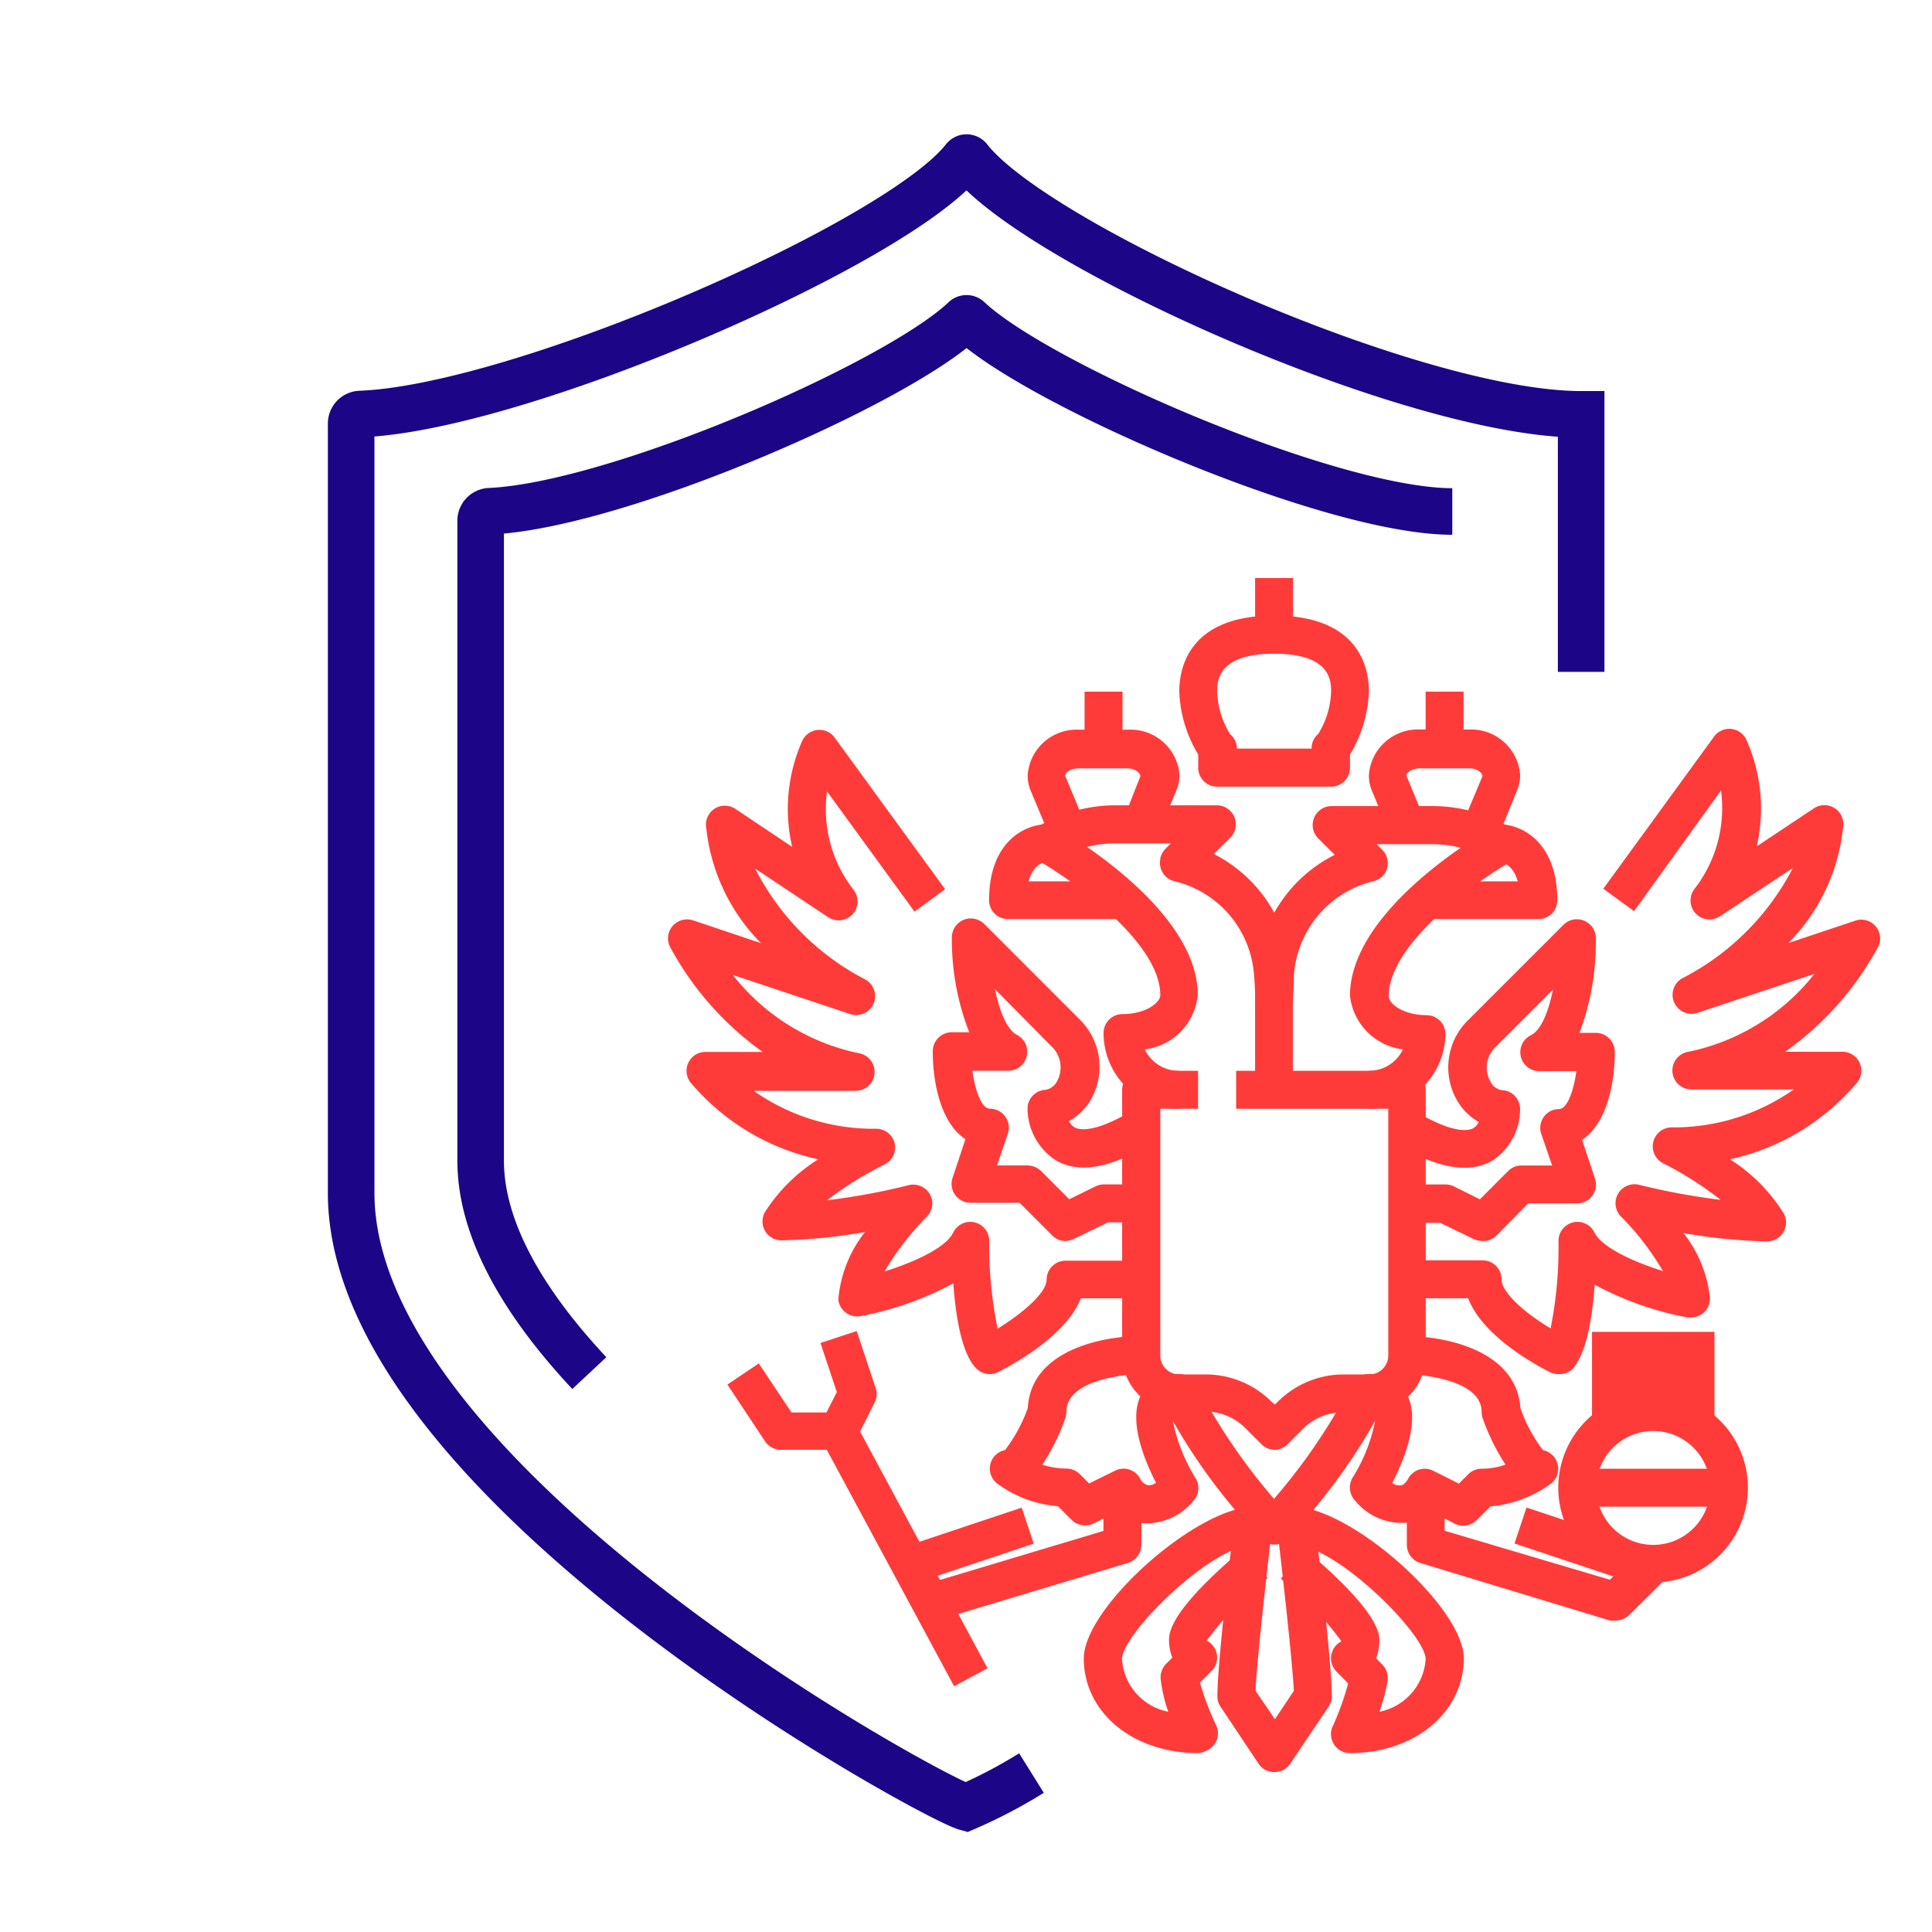
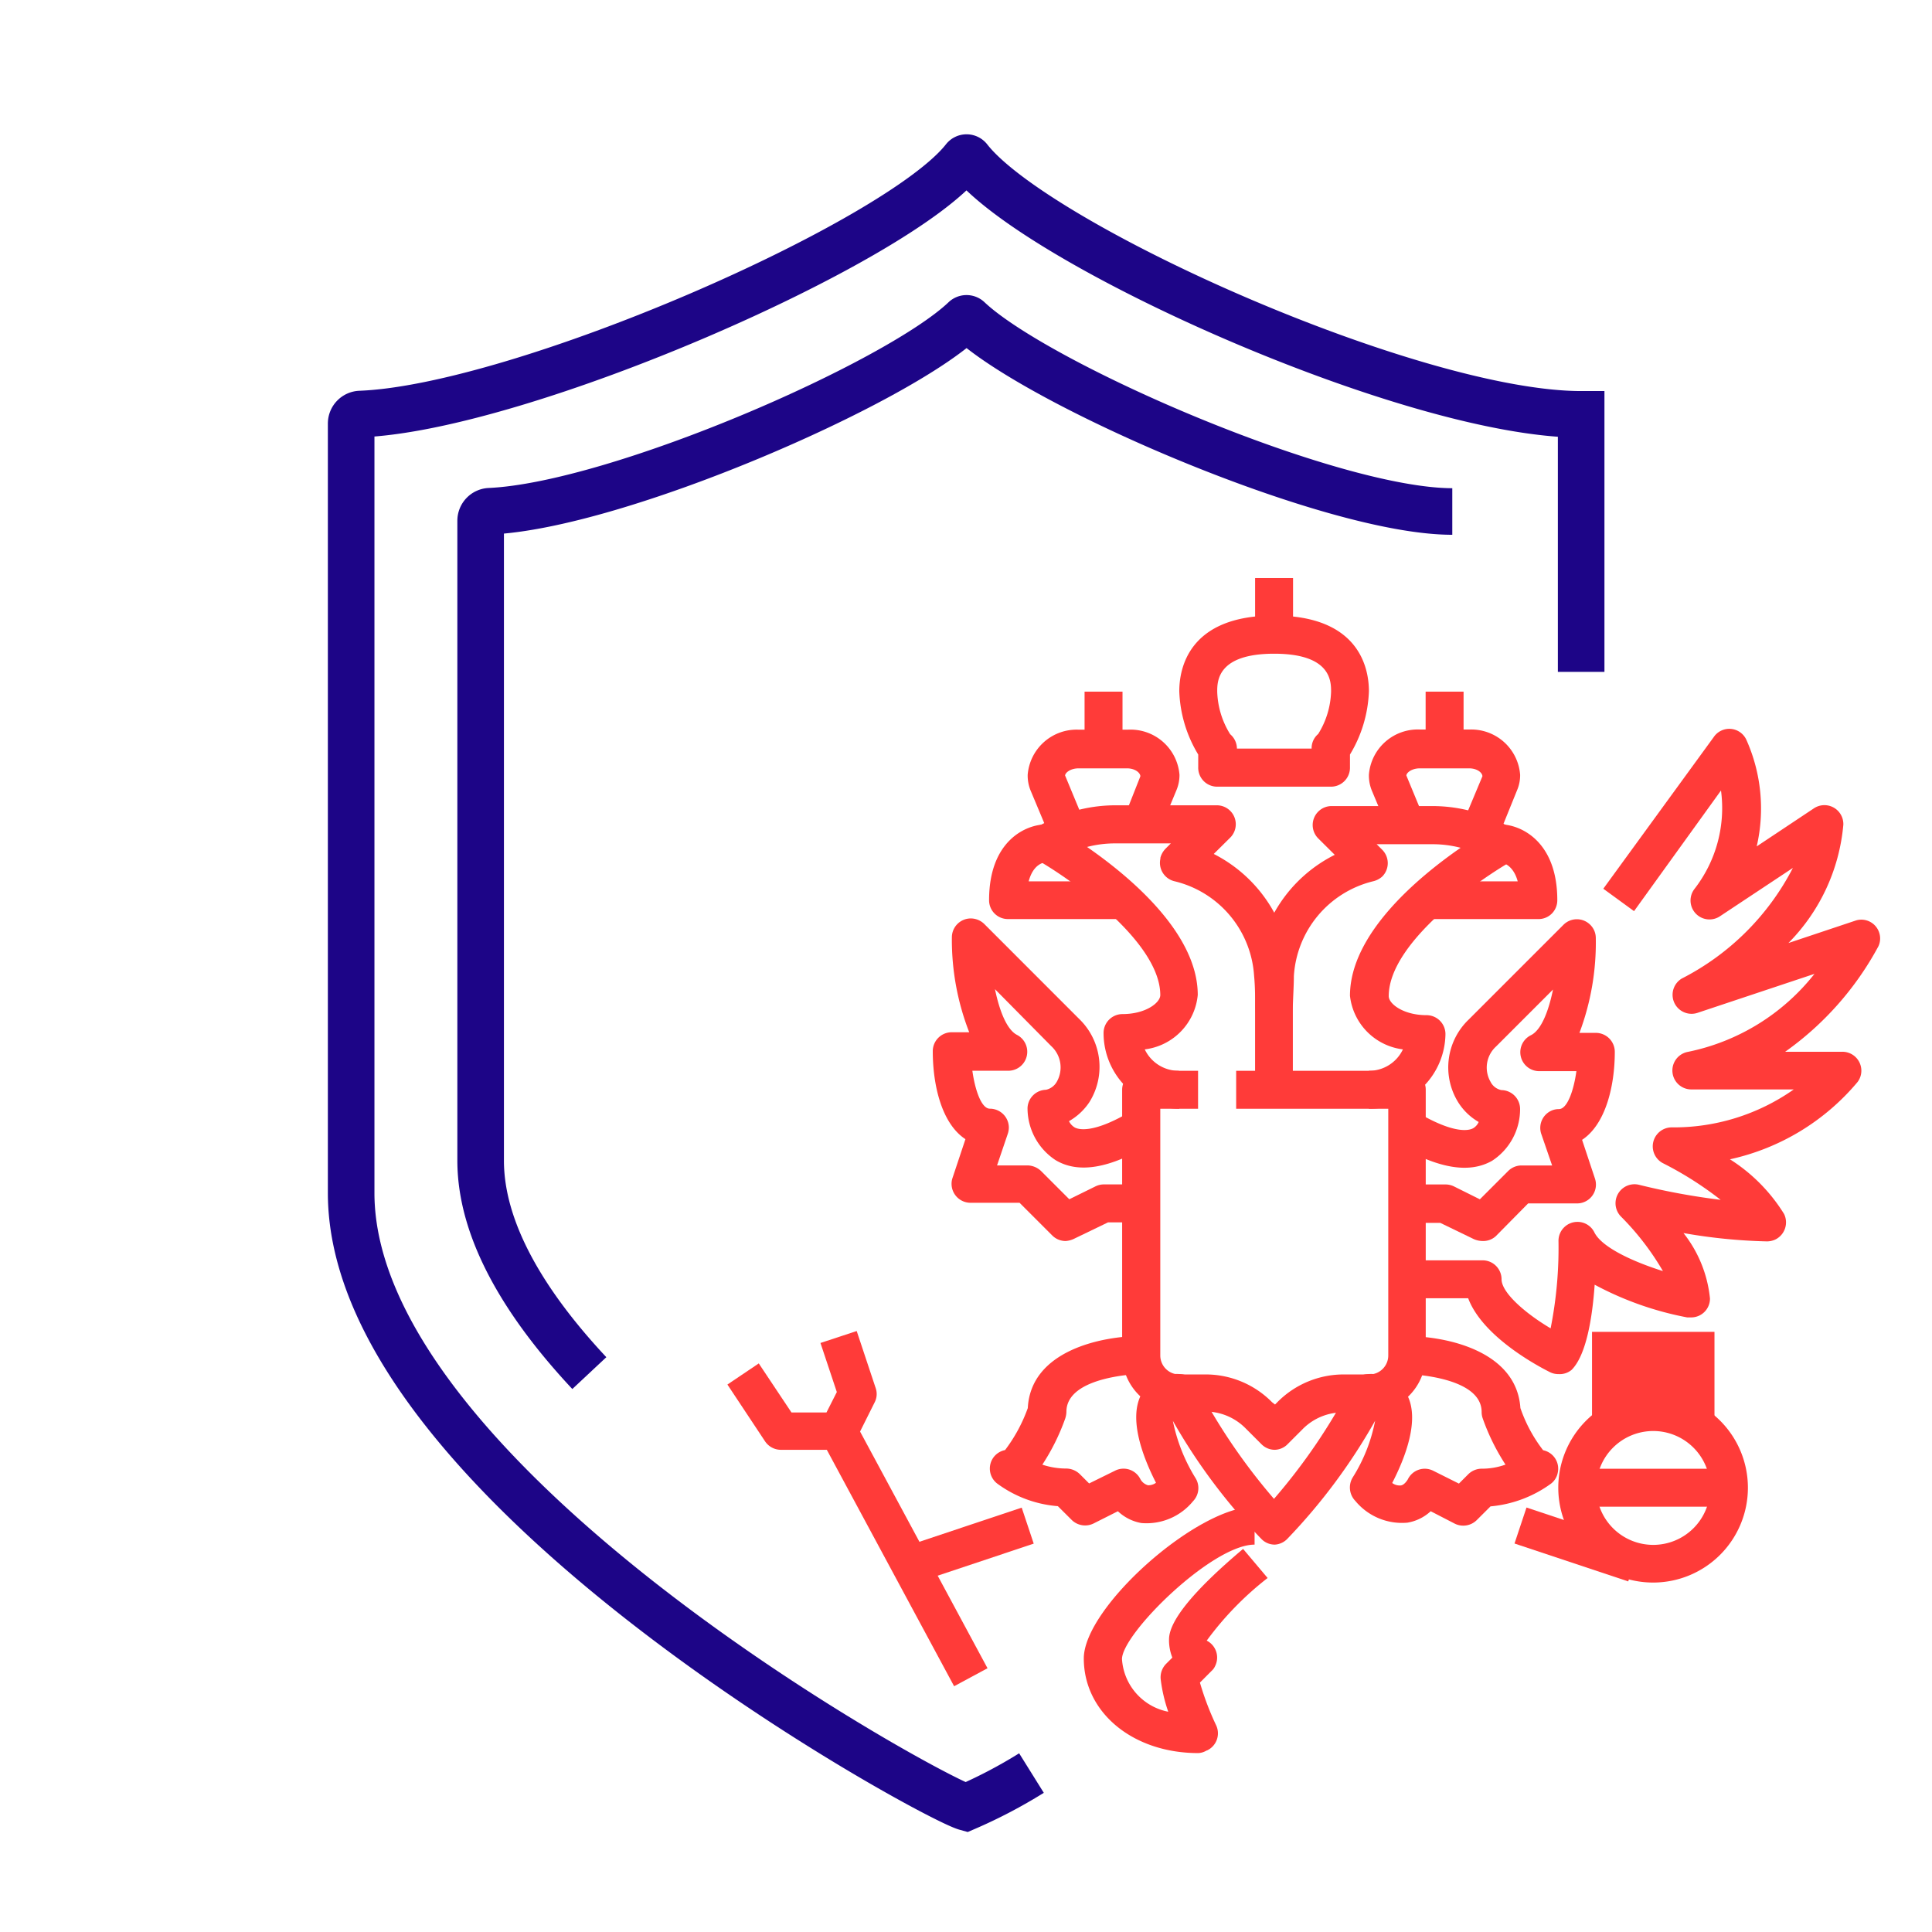
<svg xmlns="http://www.w3.org/2000/svg" viewBox="0 0 373.3 373.3">
  <defs>
    <style> .cls-1, .cls-2 { fill: none; } .cls-2 { stroke: #1d0587; } .cls-2, .cls-4 { stroke-miterlimit: 10; stroke-width: 9px; } .cls-3 { fill: #ff3b39; } .cls-4 { fill: #ff5f69; stroke: #ff3b39; } </style>
  </defs>
  <g id="Layer_2" data-name="Layer 2">
    <g id="Layer_1-2" data-name="Layer 1">
      <g>
        <rect class="cls-1" width="373.3" height="373.3" />
        <path class="cls-2" d="M305.51,129.82V80.06c-32.61,0-105.39-32.78-118.3-49.39a.57.57,0,0,0-.9,0C173.59,46.93,100.63,78.81,69.62,80a1.84,1.84,0,0,0-1.77,1.84V230.5c0,55.85,112.21,116.89,118.81,118.72a95.62,95.62,0,0,0,12.64-6.63" />
        <path class="cls-2" d="M280.61,98.83c-23.61,0-80.14-24.53-93.47-37.16a.55.55,0,0,0-.77,0c-13.06,12.44-67.18,36-91.73,37.11a1.84,1.84,0,0,0-1.77,1.84V224.25c0,13.74,8.78,28,21,41.06" />
        <path class="cls-3" d="M246.34,280.13a3.62,3.62,0,0,1-2.59-1.07l-3.16-3.16a10.89,10.89,0,0,0-7.77-3.16h-5a11,11,0,0,1-11-10.84V210.57a3.67,3.67,0,0,1,3.67-3.67h11v7.33h-7.3V261.9a3.67,3.67,0,0,0,3.67,3.67h4.93a18,18,0,0,1,13,5.37l.57.44.44-.44a18,18,0,0,1,13-5.37h4.93a3.67,3.67,0,0,0,3.51-3.67V214.23H238.85V206.9h33a3.63,3.63,0,0,1,3.63,3.63V261.9a11,11,0,0,1-10.93,11h-5a10.87,10.87,0,0,0-7.77,3.15l-3.16,3.16A3.62,3.62,0,0,1,246.34,280.13Z" />
        <path class="cls-3" d="M257.17,152H235.06a3.66,3.66,0,0,1-3.54-3.78h0v-2.43a25.16,25.16,0,0,1-3.66-12.23c0-4.39,1.8-14.62,18.32-14.62s18.32,10.23,18.32,14.62a25.26,25.26,0,0,1-3.66,12.23v2.43A3.67,3.67,0,0,1,257.3,152ZM239,144.64h14.43a3.58,3.58,0,0,1,1.27-2.82,16.34,16.34,0,0,0,2.49-8.18c0-2,0-7.33-11-7.33s-11,5.34-11,7.33a16.42,16.42,0,0,0,2.5,8.22A3.69,3.69,0,0,1,239,144.64Z" />
        <rect class="cls-3" x="242.51" y="111.69" width="7.33" height="10.99" />
        <path class="cls-3" d="M264.5,214.23V206.9a7.24,7.24,0,0,0,6.57-4.14,11.74,11.74,0,0,1-10.23-10.36c0-11.94,13.2-22.93,21.38-28.59a21.4,21.4,0,0,0-5.46-.69H266l1.07,1.07a3.66,3.66,0,0,1,0,5.18,4,4,0,0,1-1.8.92A20.12,20.12,0,0,0,250,188.61c0,2.24-.22,4.71-.22,7.42v14.66h-7.24V195.91a78.29,78.29,0,0,1,.26-7.9,27.42,27.42,0,0,1,15.1-22.84L254.71,162a3.66,3.66,0,0,1,0-5.18,3.6,3.6,0,0,1,2.59-1.07h19.59A29.24,29.24,0,0,1,290,158.91l1.93,1a3.66,3.66,0,0,1,1.64,4.9,3.45,3.45,0,0,1-1.45,1.55c-6.63,3.79-23.79,15.79-23.79,26.12,0,1.49,2.85,3.67,7.3,3.67a3.66,3.66,0,0,1,3.66,3.66h0A14.62,14.62,0,0,1,264.5,214.23Z" />
        <path class="cls-3" d="M297.45,177.58H275.34v-7.29h17.91c-.85-3.16-2.88-3.64-3.35-3.67v-7.33c3.82,0,11,3.16,11,14.63A3.62,3.62,0,0,1,297.45,177.58Z" />
        <path class="cls-3" d="M289.84,160.81,283.08,158l3.35-8c0-.66-.95-1.54-2.59-1.54h-9.48c-1.64,0-2.62.88-2.62,1.39l3.38,8.18-6.67,2.81-3.35-8a7.63,7.63,0,0,1-.6-3.16,9.48,9.48,0,0,1,9.95-8.72h9.48a9.47,9.47,0,0,1,9.79,8.75,7.4,7.4,0,0,1-.6,3Z" />
        <rect class="cls-3" x="275.46" y="133.64" width="7.33" height="10.99" />
        <path class="cls-3" d="M286.46,239.79a4.43,4.43,0,0,1-1.65-.35l-6.53-3.16H272v-7.42h7.29a3.77,3.77,0,0,1,1.65.38l5,2.49,5.46-5.46a3.66,3.66,0,0,1,2.59-1.08h5.91L297.77,219a3.65,3.65,0,0,1,2.27-4.51,3.59,3.59,0,0,1,1.17-.19c1.64,0,2.88-3.67,3.38-7.33h-7.14a3.66,3.66,0,0,1-1.64-6.95c2-1,3.41-4.65,4.26-8.82l-11,11a5.51,5.51,0,0,0-1.07,6.82,3,3,0,0,0,2.11,1.61,3.66,3.66,0,0,1,3.6,3.57,11.9,11.9,0,0,1-5.4,10.08c-4.48,2.56-10.52,1.48-18.45-3.16l3.76-6.32c7.55,4.52,10.39,3.6,11.09,3.16a2.62,2.62,0,0,0,1-1.17,11.35,11.35,0,0,1-3.91-3.73,12.79,12.79,0,0,1,2-16.08l18.29-18.29a3.66,3.66,0,0,1,5.18,0,3.59,3.59,0,0,1,1.07,2.56,49.58,49.58,0,0,1-3.16,18.32h3.16a3.67,3.67,0,0,1,3.67,3.67h0c0,6.6-1.77,14-6.32,17l2.49,7.49a3.64,3.64,0,0,1-2.29,4.6h0a3.41,3.41,0,0,1-1.14.19h-9.48L289,238.87A3.61,3.61,0,0,1,286.46,239.79Z" />
        <path class="cls-3" d="M301.12,265.5a3.51,3.51,0,0,1-1.65-.38c-2.4-1.2-13-6.85-15.79-14.27H272v-7.33h14.47a3.66,3.66,0,0,1,3.66,3.66h0c0,2.65,4.77,6.7,9.48,9.48a79.65,79.65,0,0,0,1.52-16.87,3.66,3.66,0,0,1,3.63-3.7h0a3.63,3.63,0,0,1,3.32,2.06c1.45,2.87,7.42,5.62,13.23,7.45a51.67,51.67,0,0,0-8.12-10.55,3.67,3.67,0,0,1,3.48-6.13,132.09,132.09,0,0,0,15.79,2.91,67.14,67.14,0,0,0-11.15-7.08,3.67,3.67,0,0,1,1.65-6.92,40.28,40.28,0,0,0,23.63-7.33H326.74a3.66,3.66,0,0,1-.6-7.26,41.73,41.73,0,0,0,24.45-15.07l-22.65,7.55a3.67,3.67,0,0,1-3-6.64,49.46,49.46,0,0,0,21.48-21.38l-14,9.28a3.66,3.66,0,0,1-5-5.24,25.49,25.49,0,0,0,5.11-19l-16.8,23.31-5.94-4.33,21.32-29.28a3.63,3.63,0,0,1,6.32.5,32.49,32.49,0,0,1,2,20.6l11.06-7.36a3.66,3.66,0,0,1,5.68,3.16,37.14,37.14,0,0,1-10.61,22.87l13.14-4.39a3.63,3.63,0,0,1,4.45,2.56,3.57,3.57,0,0,1-.22,2.49,59.55,59.55,0,0,1-18,20.35h11.05a3.66,3.66,0,0,1,3.67,3.66h0a3.62,3.62,0,0,1-.73,2.18A44.58,44.58,0,0,1,334.26,224a33.11,33.11,0,0,1,10.45,10.55,3.69,3.69,0,0,1-1.64,4.93,3.9,3.9,0,0,1-1.68.38,106.21,106.21,0,0,1-16.11-1.61,24.23,24.23,0,0,1,5.12,12.64,3.63,3.63,0,0,1-3.6,3.66H326a62.09,62.09,0,0,1-17.88-6.32c-.44,6.32-1.61,13.62-4.46,16.46A3.58,3.58,0,0,1,301.12,265.5Z" />
        <path class="cls-3" d="M319.44,305.78a18.32,18.32,0,1,1,18.29-18.35v0A18.32,18.32,0,0,1,319.44,305.78Zm0-29.28a11,11,0,1,0,11,11v-.06A11,11,0,0,0,319.44,276.5Z" />
        <rect class="cls-3" x="315.77" y="258.17" width="7.33" height="14.66" />
        <rect class="cls-4" x="312.11" y="261.84" width="14.66" height="7.33" />
        <rect class="cls-3" x="304.78" y="283.79" width="29.29" height="7.33" />
-         <path class="cls-3" d="M312.11,313.11a3.83,3.83,0,0,1-1.07,0L274.42,302a3.67,3.67,0,0,1-2.59-3.51v-11h7.3v8.28l31.94,9.47,5.78-5.78,5.31,5.28L314.83,312A3.73,3.73,0,0,1,312.11,313.11Z" />
        <path class="cls-3" d="M227.86,214.23a14.63,14.63,0,0,1-14.63-14.63v0a3.66,3.66,0,0,1,3.66-3.66c4.46,0,7.3-2.18,7.3-3.67,0-10.26-17.15-22.33-23.79-26.12a3.63,3.63,0,0,1-1.49-4.92l0-.07a3.42,3.42,0,0,1,1.55-1.46l1.89-.95a29.18,29.18,0,0,1,13.11-3.15h19.59a3.66,3.66,0,0,1,2.59,6.31L234.52,165a27.48,27.48,0,0,1,15,23c0,2.5.25,5.15.25,7.87v14.66h-7.24V195.91c0-2.72,0-5.18-.22-7.43A20.11,20.11,0,0,0,227,170.29a3.66,3.66,0,0,1-2.79-4.37c0-.06,0-.12,0-.18a4,4,0,0,1,.95-1.71l1.07-1.07H215.5a21.4,21.4,0,0,0-5.46.69c8.18,5.66,21.39,16.65,21.39,28.59a11.7,11.7,0,0,1-10.24,10.52,7.25,7.25,0,0,0,6.57,4.14Z" />
        <path class="cls-3" d="M216.89,177.58H194.78a3.63,3.63,0,0,1-3.67-3.6v-.06c0-11.56,7.21-14.63,11-14.63v7.33c-.48,0-2.47.35-3.35,3.67h17.91Z" />
        <path class="cls-3" d="M223.94,160.81,217.18,158l3.16-8c0-.66-1-1.54-2.59-1.54h-9.32c-1.65,0-2.63.88-2.63,1.39l3.39,8.18-6.67,2.81-3.35-8a7.63,7.63,0,0,1-.6-3.16,9.48,9.48,0,0,1,9.86-8.69h9.47a9.49,9.49,0,0,1,10,8.72,7.58,7.58,0,0,1-.6,3Z" />
        <rect class="cls-3" x="209.56" y="133.64" width="7.33" height="10.99" />
        <path class="cls-3" d="M205.9,239.79a3.65,3.65,0,0,1-2.59-1.08L197,232.4h-9.48a3.66,3.66,0,0,1-3.66-3.67h0a3.41,3.41,0,0,1,.19-1.14l2.49-7.48c-4.58-3-6.31-10.4-6.31-17a3.66,3.66,0,0,1,3.66-3.66h3.38a49.29,49.29,0,0,1-3.35-18.33,3.66,3.66,0,0,1,3.67-3.66,3.76,3.76,0,0,1,2.59,1.07l18.32,18.33a12.86,12.86,0,0,1,2,16.08,11.63,11.63,0,0,1-3.95,3.69,2.85,2.85,0,0,0,1.08,1.2c.69.41,3.57,1.3,11-3.16l3.79,6.32c-7.93,4.77-14,5.85-18.48,3.16a12,12,0,0,1-5.4-10.11,3.66,3.66,0,0,1,3.54-3.47,3.17,3.17,0,0,0,2.15-1.62,5.59,5.59,0,0,0-1.11-6.82l-10.87-11c.86,4.17,2.28,7.83,4.27,8.84a3.67,3.67,0,0,1-1.64,6.92h-7c.51,3.7,1.74,7.33,3.38,7.33a3.67,3.67,0,0,1,3.67,3.67,3.94,3.94,0,0,1-.19,1.13l-2.09,6.16h5.91a3.91,3.91,0,0,1,2.59,1.08l5.46,5.46,5-2.46a3.72,3.72,0,0,1,1.64-.41h7.33v7.33h-6.48l-6.54,3.16A4.44,4.44,0,0,1,205.9,239.79Z" />
-         <path class="cls-3" d="M191.24,265.5a3.74,3.74,0,0,1-2.59-1.07c-2.84-2.84-4-10.14-4.45-16.46a61.91,61.91,0,0,1-17.85,6.32,3.69,3.69,0,0,1-4.33-2.88,2.89,2.89,0,0,1,0-.72,24.23,24.23,0,0,1,5.12-12.64A104.94,104.94,0,0,1,151,239.66a3.66,3.66,0,0,1-3.67-3.66h0a3.8,3.8,0,0,1,.38-1.65A33,33,0,0,1,158.1,224a44.56,44.56,0,0,1-24.73-14.91,3.66,3.66,0,0,1,2.93-5.84h11.06a59.58,59.58,0,0,1-17.91-20.32,3.66,3.66,0,0,1,1.64-4.89,3.76,3.76,0,0,1,2.81-.22l13.15,4.42a37.11,37.11,0,0,1-10.65-22.9,3.66,3.66,0,0,1,3.66-3.67,3.85,3.85,0,0,1,2,.6l11,7.36a32.5,32.5,0,0,1,2-20.6,3.68,3.68,0,0,1,4.93-1.61h0a3.54,3.54,0,0,1,1.29,1.11l21.33,29.28-5.91,4.33-16.9-23.22a25.28,25.28,0,0,0,5.12,19,3.66,3.66,0,0,1-5,5.24l-14-9.32a49.33,49.33,0,0,0,21.33,21.45,3.66,3.66,0,0,1-3,6.64l-22.65-7.55a41.69,41.69,0,0,0,24.38,15.13,3.66,3.66,0,0,1-.56,7.26H145.62a40.31,40.31,0,0,0,23.67,7.33A3.63,3.63,0,0,1,170.9,225a68.18,68.18,0,0,0-11.12,6.92A128.22,128.22,0,0,0,175.57,229a3.68,3.68,0,0,1,4.46,2.65h0a3.61,3.61,0,0,1-1,3.47,54.31,54.31,0,0,0-8.12,10.55c5.81-1.83,11.81-4.58,13.23-7.45a3.67,3.67,0,0,1,7,1.64,79.61,79.61,0,0,0,1.62,16.87c4.61-2.84,9.47-6.89,9.47-9.48a3.66,3.66,0,0,1,3.67-3.66h14.66v7.27H208.84c-2.91,7.39-13.56,13-16,14.27A3.47,3.47,0,0,1,191.24,265.5Z" />
        <path class="cls-3" d="M246.34,298.45a3.58,3.58,0,0,1-2.59-1.07,112.36,112.36,0,0,1-17.13-22.84A33.53,33.53,0,0,0,231,285.6a3.65,3.65,0,0,1-.47,4.45,11.61,11.61,0,0,1-10,4.23A8.78,8.78,0,0,1,216,292l-4.71,2.37a3.7,3.7,0,0,1-4.23-.7l-2.66-2.65a22.69,22.69,0,0,1-11.75-4.39,3.66,3.66,0,0,1-.6-5.15h0a3.69,3.69,0,0,1,2.15-1.3,30.48,30.48,0,0,0,4.39-8.11c.57-11,14-13.94,22.11-13.94v7.33c-.15,0-14.65.26-14.65,7.33a4.44,4.44,0,0,1-.23,1.3,41.57,41.57,0,0,1-4.42,8.91,14.7,14.7,0,0,0,4.65.75,3.81,3.81,0,0,1,2.59,1.08l1.8,1.8,5-2.46a3.63,3.63,0,0,1,4.88,1.58v0h0a2.44,2.44,0,0,0,1.49,1.23,2.48,2.48,0,0,0,1.55-.48c-2.34-4.58-5.5-12.35-2.75-17.24A7.94,7.94,0,0,1,228,265.5a3.66,3.66,0,0,1,3.16,2,116.05,116.05,0,0,0,15,22.11,113.88,113.88,0,0,0,15-22.11,3.66,3.66,0,0,1,3.16-2,8,8,0,0,1,7.46,3.83c2.75,4.89-.41,12.63-2.78,17.21a2.41,2.41,0,0,0,1.58.48c.73,0,1.39-1.08,1.45-1.2a3.63,3.63,0,0,1,4.86-1.66h0l5,2.5,1.8-1.8a3.71,3.71,0,0,1,2.59-1.08,13.42,13.42,0,0,0,4.61-.79,41.62,41.62,0,0,1-4.39-8.9,3.69,3.69,0,0,1-.22-1.27c0-7-14.5-7.33-14.63-7.33v-7.33c8,0,21.39,2.94,22.12,13.9a28.44,28.44,0,0,0,4.39,8.15A3.64,3.64,0,0,1,301,284.5v0a3.5,3.5,0,0,1-1.29,2.15A23.31,23.31,0,0,1,288,291.06l-2.66,2.65a3.7,3.7,0,0,1-4.23.7L276.44,292a8.73,8.73,0,0,1-4.51,2.21,11.69,11.69,0,0,1-10.05-4.2,3.73,3.73,0,0,1-.54-4.49,31.87,31.87,0,0,0,4.36-11,112.89,112.89,0,0,1-16.93,22.78A3.65,3.65,0,0,1,246.34,298.45Z" />
        <rect class="cls-3" x="301.11" y="286.84" width="7.33" height="23.16" transform="translate(-74.69 493.22) rotate(-71.57)" />
-         <path class="cls-3" d="M181.32,313l-2.11-7,34-10.2v-8.28h7.33v11A3.71,3.71,0,0,1,217.9,302Z" />
        <rect class="cls-3" x="176.01" y="294.78" width="23.16" height="7.33" transform="translate(-84.81 74.71) rotate(-18.45)" />
        <rect class="cls-3" x="171.1" y="273.23" width="7.33" height="54.08" transform="translate(-121.47 118.74) rotate(-28.3)" />
        <path class="cls-3" d="M162,280.13H151a3.69,3.69,0,0,1-3.16-1.61l-7.29-11,6.06-4.08,6.32,9.48h6.76l2-3.95-3.16-9.48,7-2.31,3.66,11a3.5,3.5,0,0,1-.19,2.78l-3.66,7.33A3.6,3.6,0,0,1,162,280.13Z" />
-         <path class="cls-3" d="M246.34,342.4a3.6,3.6,0,0,1-3.16-1.61l-7.33-11a3.55,3.55,0,0,1-.63-2c0-7.49,3.53-35.92,3.69-37.09l7.27.92c0,.25-3.16,26.6-3.6,35.06l3.76,5.5L250,326.7c-.47-8.5-3.63-34.82-3.63-35.1l7.26-.92c.16,1.2,3.7,29.6,3.7,37.09a3.71,3.71,0,0,1-.63,2l-7.46,11.09A3.61,3.61,0,0,1,246.34,342.4Z" />
-         <path class="cls-3" d="M260.84,338.73a3.66,3.66,0,0,1-3.67-3.66h0a3.51,3.51,0,0,1,.32-1.49,52.15,52.15,0,0,0,3-8.31L258.25,323a3.66,3.66,0,0,1,0-5.18,3.92,3.92,0,0,1,.94-.69h0a60.82,60.82,0,0,0-11.72-12.1l4.71-5.63c9.48,8,14.34,13.9,14.34,17.47a9.72,9.72,0,0,1-.63,3.54l1.17,1.2a3.72,3.72,0,0,1,1.07,3,33.33,33.33,0,0,1-1.61,6.13,11.08,11.08,0,0,0,8.94-10.17c0-4.77-17.4-22.12-25.62-22.12v-7.33c11.09,0,33,19.46,33,29.32C282.79,330.87,273.35,338.73,260.84,338.73Z" />
        <path class="cls-3" d="M231.52,338.73c-12.64,0-22.11-7.86-22.11-18.29,0-9.86,21.86-29.32,33-29.32v7.33c-8.22,0-25.62,17.22-25.62,22.12a11.08,11.08,0,0,0,8.94,10.17,29.82,29.82,0,0,1-1.46-6.26,3.7,3.7,0,0,1,1.05-3l1.2-1.2a9.06,9.06,0,0,1-.64-3.53c0-3.57,4.81-9.48,14.31-17.47l4.74,5.62A60.82,60.82,0,0,0,233.16,317h0a3.66,3.66,0,0,1,1.62,4.92h0a2.6,2.6,0,0,1-.66.91l-2.27,2.28a54.86,54.86,0,0,0,3.16,8.31,3.65,3.65,0,0,1-1.81,4.81l-.06,0A3.35,3.35,0,0,1,231.52,338.73Z" />
      </g>
    </g>
  </g>
</svg>